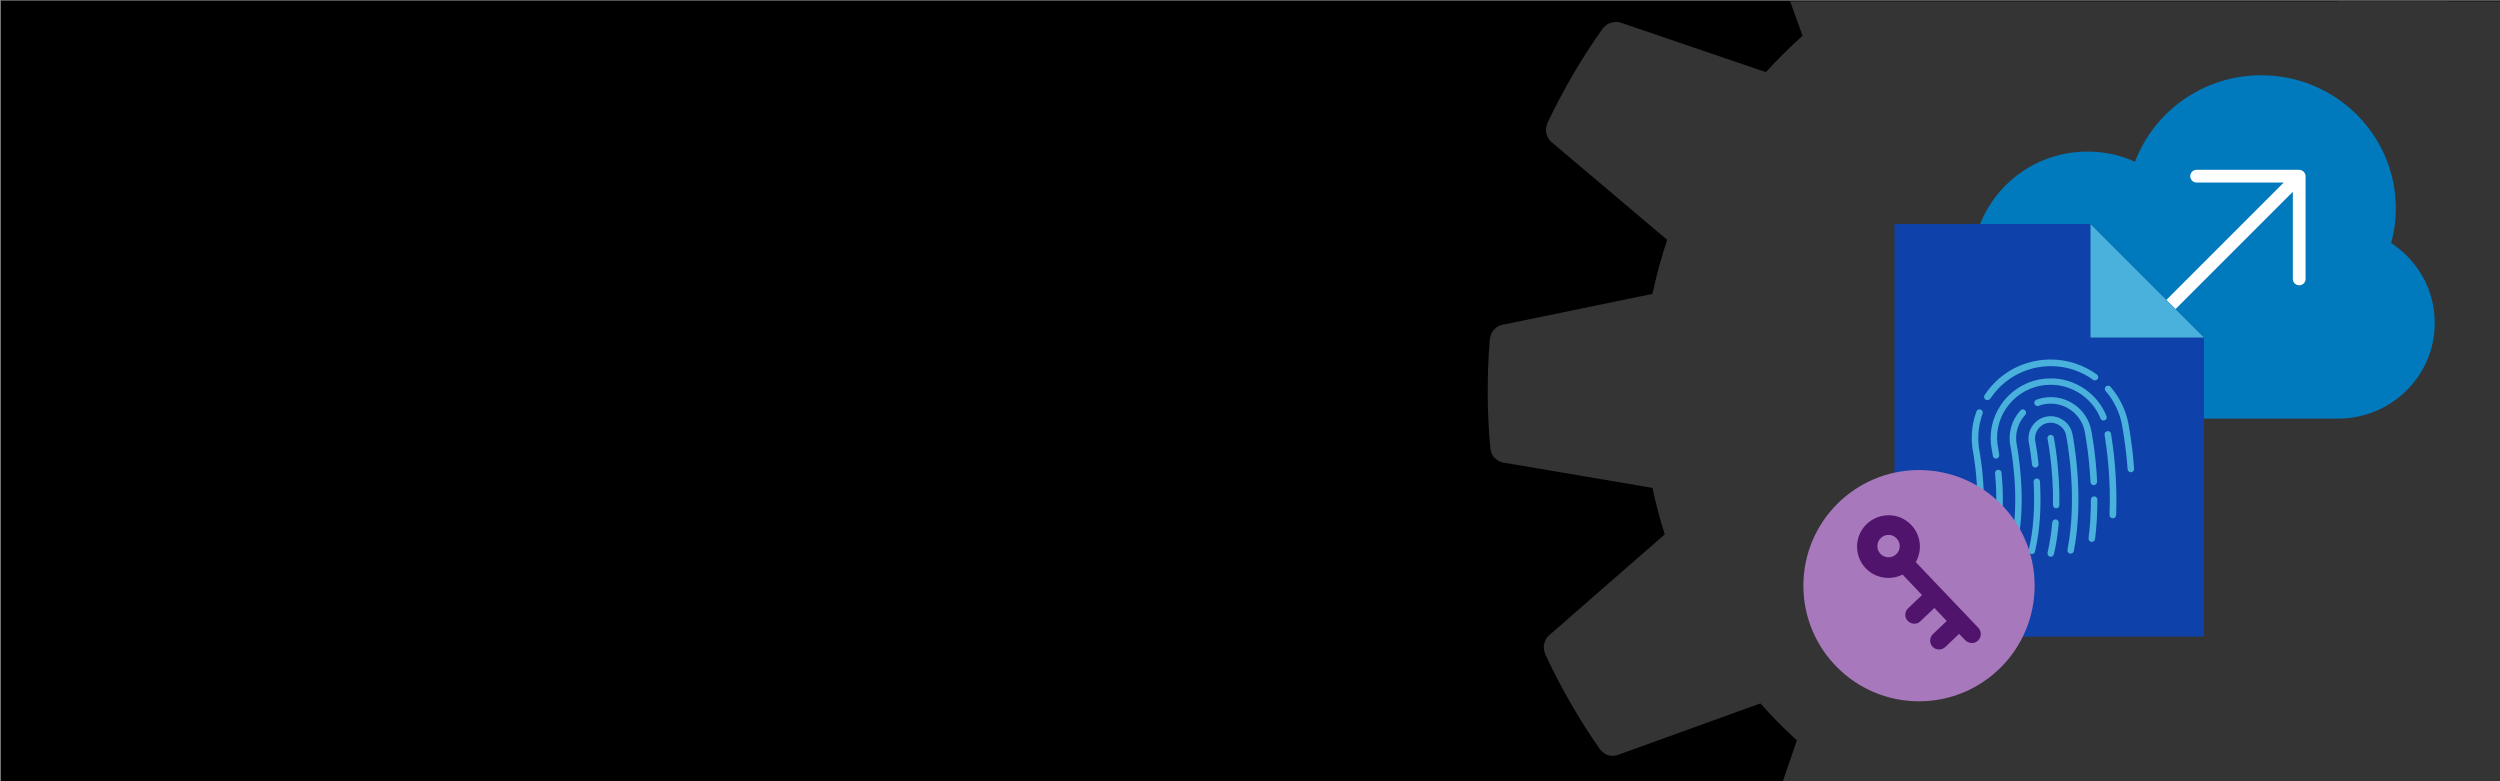
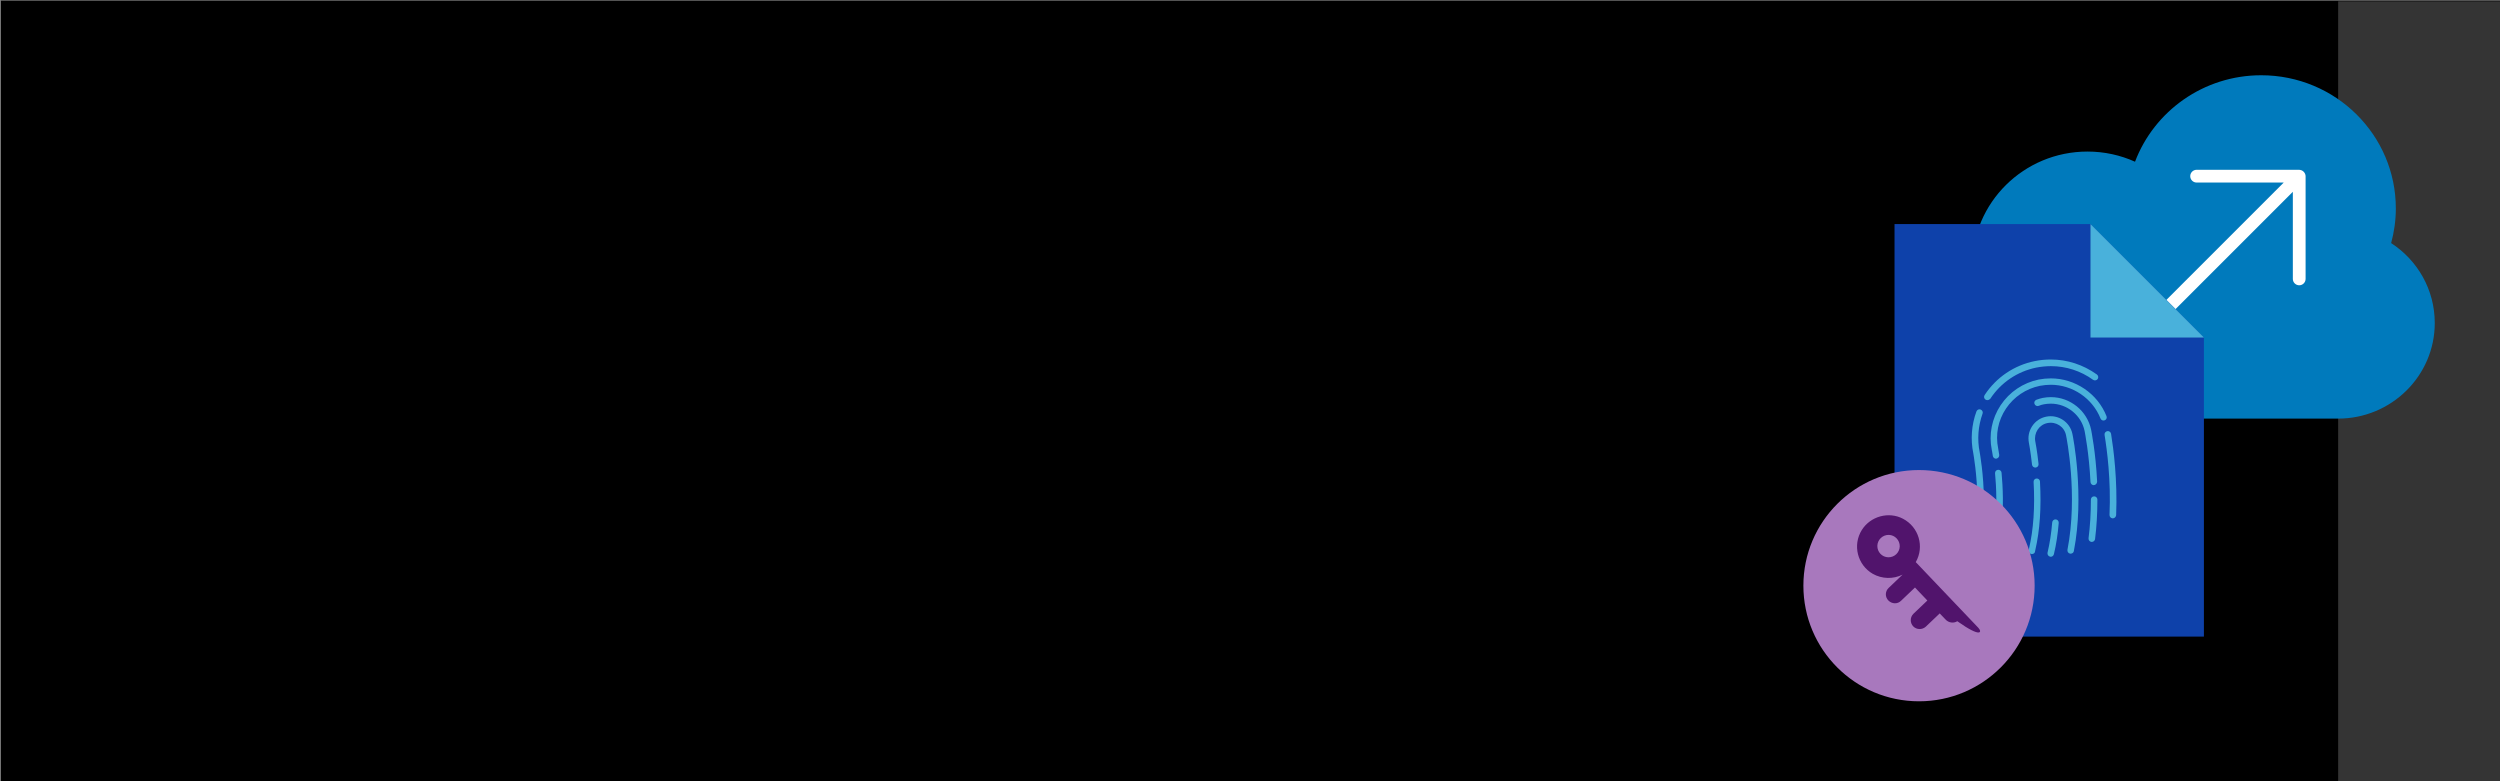
<svg xmlns="http://www.w3.org/2000/svg" xmlns:xlink="http://www.w3.org/1999/xlink" xml:space="preserve" style="enable-background:new 0 0 1920 600;" viewBox="0 0 1920 600" y="0px" x="0px" id="Layer_1" version="1.1">
  <rect x="0" y="0" width="1920" height="600" fill="#808080" stroke="none" />
  <style type="text/css">
	.st0{clip-path:url(#SVGID_00000054264503967815931350000013043823158403963267_);}
	.st1{fill:#343434;}
	.st2{fill:#007ABC;}
	.st3{fill:#FFFFFF;}
	.st4{fill:#0E41AA;}
	.st5{fill:#49B1DB;}
	.st6{fill:#A878BD;}
	.st7{fill:#51146C;}
</style>
  <g id="bg">
    <rect height="600" width="1920" y="0.5" x="0.7" />
  </g>
  <g id="BIG-IP_Next_Gear">
    <g>
      <defs>
        <rect height="599" width="1929.7" y="1" x="-9.7" id="SVGID_1_" />
      </defs>
      <clipPath id="SVGID_00000139287002890306376020000001895220523286584195_">
        <use style="overflow:visible;" xlink:href="#SVGID_1_" />
      </clipPath>
      <g style="clip-path:url(#SVGID_00000139287002890306376020000001895220523286584195_);">
-         <path d="M2104.9,254.4c0-0.2-0.2-0.3-0.2-0.5c-0.3-2.2-1.2-4.2-2.7-5.9c-0.3-0.3-0.5-0.6-0.9-0.8     c-1.6-1.7-3.7-2.8-6-3.2l-114.9-19.3c-2.6-12.1-5.7-24-9.4-35.7l88.8-77.9c3.6-3.4,4.8-8.7,3-13.3v-0.5     c-11.9-25.7-26.1-50.3-42.3-73.5c-0.2-0.3-0.4-0.4-0.6-0.6c-0.3-0.4-0.7-0.8-1.2-1.2c-0.7-0.6-1.4-1.1-2.2-1.5     c-0.4-0.2-0.9-0.5-1.3-0.7c-0.9-0.4-1.9-0.6-2.9-0.7c-0.4-0.1-0.8-0.1-1.1-0.2c-1.5-0.1-2.9,0.1-4.3,0.6L1897,59.2     c-8.8-9.9-18.1-19.3-27.9-28.2l38-111.7c0.7-2.2,0.7-4.5,0-6.7c-0.1-0.4-0.2-0.8-0.3-1.2c-0.8-2.1-2.1-3.8-3.8-5.2     c-0.1,0-0.1-0.3-0.2-0.3c-23.1-16.4-47.7-30.7-73.3-42.7h-0.5c-2-0.9-4.3-1.2-6.5-0.8c-0.3,0.1-0.7,0.2-1,0.3     c-2.3,0.5-4.4,1.8-5.9,3.6l-75.1,89.2c-13.5-4.5-27.3-8.3-41.2-11.2l-23.9-115.6c-0.5-2.2-1.7-4.2-3.4-5.7c-0.3-0.4-0.7-0.7-1-1     c-1.7-1.4-3.7-2.3-5.9-2.5c0,0-0.2,0-0.3-0.1c-28.2-2.3-56.6-2.1-84.8,0.5c-0.2,0-0.4,0.2-0.6,0.3c-2.6,0.3-5,1.6-6.8,3.6     c-1.6,1.6-2.6,3.6-3.1,5.8l-19.5,114.9c-12,2.5-23.9,5.7-35.7,9.4l-77.8-88.8c-1.5-1.7-3.6-2.9-5.8-3.4c-0.4-0.1-0.8-0.2-1.2-0.3     c-2.1-0.3-4.3-0.1-6.3,0.7h-0.5c-25.7,11.9-50.3,26.1-73.5,42.3c-0.1,0-0.2,0.3-0.3,0.4c-1.8,1.3-3.1,3.2-3.9,5.2     c-0.1,0.4-0.2,0.7-0.3,1.1c-0.7,2.2-0.6,4.6,0.1,6.8l39.6,109.6c-9.9,8.8-19.3,18.1-28.2,27.9l-111.7-38.1     c-2.2-0.6-4.4-0.6-6.6,0c-0.5,0.1-0.9,0.2-1.4,0.4c-2,0.8-3.8,2-5.1,3.7c0,0.1-0.3,0.1-0.4,0.3c-16.4,23.1-30.7,47.6-42.8,73.3     v0.5c-0.9,2-1.1,4.3-0.7,6.5c0,0.4,0.2,0.7,0.3,1.1c0.6,2.2,1.8,4.3,3.5,5.8l89.1,75.3c-4.6,13.6-8.3,27.5-11.3,41.5l-115.5,23.8     c-2.2,0.5-4.2,1.6-5.8,3.3c-0.3,0.3-0.6,0.6-0.9,0.9c-1.3,1.7-2.2,3.7-2.5,5.9c0,0.2-0.2,0.3-0.2,0.5     c-2.3,28.2-2.2,56.5,0.4,84.7c0,0.2,0.2,0.3,0.2,0.5c0.3,2.2,1.2,4.2,2.6,5.9c0.3,0.3,0.6,0.6,0.9,0.8c1.6,1.6,3.7,2.7,5.9,3.2     l114.9,19.5c2.5,12,5.7,24,9.4,35.7l-89,77.7c-1.7,1.5-2.9,3.6-3.4,5.8c-0.1,0.4-0.2,0.8-0.3,1.1c-0.4,2.2-0.2,4.4,0.7,6.4v0.5     c11.9,25.7,26.1,50.4,42.3,73.6c0.1,0.2,0.4,0.3,0.5,0.5c0.8,1,1.8,1.9,3,2.6c0.3,0.2,0.6,0.5,1,0.7c1.5,0.7,3.1,1.1,4.7,1.2h0.4     c1.4,0,2.7-0.2,4-0.7l109.6-39.6c8.8,10,18.2,19.5,28,28.4l-38.2,111.6c-0.7,2.2-0.7,4.5,0,6.7c0.1,0.4,0.2,0.8,0.3,1.2     c0.7,2,2.1,3.8,3.8,5.2c0.1,0,0.1,0.3,0.3,0.4c23.1,16.4,47.6,30.7,73.2,42.8c0.3,0,0.5,0,0.8,0.2c0.9,0.3,1.9,0.6,2.9,0.7     c0.4,0.1,0.9,0.2,1.3,0.3c0.2,0,0.3,0,0.5,0c1.1-0.1,2.3-0.3,3.3-0.7c0.4-0.1,0.8-0.2,1.3-0.3c1.5-0.7,2.9-1.7,3.9-3l75.3-89     c13.9,4.7,28.2,8.5,42.6,11.5l24,115.3c0.5,2.3,1.7,4.5,3.5,6.1c0.1,0,0.2,0.3,0.4,0.4c1.8,1.5,3.9,2.4,6.2,2.6     c0.2,0,0.3,0.2,0.5,0.2h1c12.7,1,25.4,1.5,38.1,1.5c15.3,0,30.6-0.7,45.7-2.2c0.2,0,0.3-0.2,0.6-0.2c2.3-0.3,4.4-1.3,6.1-2.8     c0.2-0.1,0.3-0.3,0.4-0.5c1.8-1.7,2.9-3.9,3.4-6.3l19.3-114.9c12-2.6,23.9-5.7,35.7-9.4l77.9,88.8c1.1,1.2,2.4,2.2,3.9,2.9     c0.5,0.2,0.9,0.3,1.4,0.3c1,0.4,2.1,0.6,3.2,0.7h0.4c0.5-0.1,0.9-0.2,1.4-0.3c1-0.1,2-0.3,2.9-0.7c0.2,0,0.4,0,0.6-0.1     c25.7-11.9,50.3-26.1,73.5-42.3c0.2,0,0.2-0.3,0.3-0.5c1.8-1.3,3.1-3.2,3.8-5.2c0.1-0.4,0.2-0.8,0.3-1.1c0.7-2.2,0.6-4.6-0.1-6.8     l-39.8-109.5c9.9-8.8,19.3-18.1,28.2-27.9l111.7,37.9c1.2,0.4,2.5,0.6,3.8,0.6h0.4c1.7,0,3.4-0.5,4.9-1.2     c0.1-0.1,0.2-0.2,0.3-0.3c1.4-0.8,2.6-1.8,3.6-3.1c0.1-0.1,0.3-0.2,0.4-0.3c16.4-23.1,30.7-47.7,42.7-73.3V504     c0.8-2,1.1-4.3,0.7-6.5c-0.1-0.4-0.2-0.8-0.3-1.1c-0.6-2.3-1.8-4.3-3.6-5.8l-89.2-75.2c4.6-13.6,8.3-27.5,11.2-41.5l115.5-24     c2.2-0.5,4.2-1.7,5.8-3.3c0.3-0.3,0.6-0.6,0.9-0.9c1.4-1.7,2.2-3.7,2.5-5.9c0-0.2,0.2-0.3,0.2-0.4     C2107.8,311,2107.6,282.6,2104.9,254.4L2104.9,254.4z" class="st1" />
        <rect height="611.9" width="125" class="st1" y="0.7" x="1795.7" />
        <path d="M1836.4,186.7c2.3-8.5,3.6-17.4,3.6-26.6c0-56.5-46.3-102.3-103.4-102.3c-44.3,0-82.2,27.6-96.9,66.4     c-11.1-5-23.5-7.8-36.5-7.8c-48.9,0-88.5,39.2-88.5,87.5l0,0c-32.8,0.1-59.3,26.4-59.3,58.8s26.6,58.8,59.5,58.8h280.7     c41,0,74.3-32.9,74.3-73.4C1869.9,222.4,1856.6,199.8,1836.4,186.7L1836.4,186.7z" class="st2" />
        <path d="M1653.9,247.3c1,1,2.2,1.4,3.5,1.4s2.5-0.5,3.5-1.4l100-100v66.9c0,2.7,2.2,4.9,4.9,4.9s4.9-2.2,4.9-4.9     v-78.8c0-0.6-0.1-1.3-0.4-1.9c-0.5-1.2-1.5-2.2-2.7-2.7c-0.6-0.2-1.2-0.4-1.9-0.4H1687c-2.7,0-4.9,2.2-4.9,4.9s2.2,4.9,4.9,4.9     h66.9l-100,100C1652,242.3,1652,245.4,1653.9,247.3L1653.9,247.3L1653.9,247.3z" class="st3" />
        <polygon points="1455,172.1 1455,488.9 1692.6,488.9 1692.6,259.2 1605.5,172.1" class="st4" />
        <polyline points="1605.5,172.1 1605.5,259.2 1692.6,259.2" class="st5" />
        <path d="M1534.3,407.5c-0.1,0-0.2,0-0.3,0c-1.4-0.2-2.3-1.4-2.1-2.8c2-15,1.3-30.7,0.3-41.2     c-0.1-1.4,0.9-2.6,2.3-2.7c1.4-0.1,2.6,0.9,2.7,2.3c1,10.8,1.8,26.9-0.3,42.3C1536.6,406.6,1535.5,407.5,1534.3,407.5     L1534.3,407.5z" class="st5" />
        <path d="M1622.6,398.1c0,0-0.1,0-0.1,0c-1.4-0.1-2.4-1.2-2.4-2.6c1.2-26.6-1.9-50-3.8-61.5c-0.2-1.4,0.7-2.6,2.1-2.9     c1.4-0.2,2.7,0.7,2.9,2.1c1.9,11.7,5,35.5,3.9,62.5C1625,397.1,1623.9,398.1,1622.6,398.1L1622.6,398.1z" class="st5" />
        <path d="M1533,352.3c-1.2,0-2.3-0.9-2.5-2.1c-0.4-2.9-0.8-4.6-0.8-4.6c-2.4-11.9,0-24.1,6.8-34.4     c6.8-10.2,17.2-17.2,29.2-19.7c3.1-0.6,6.2-0.9,9.3-0.9c18.7,0,35.9,11.6,42.8,29c0.5,1.3-0.1,2.7-1.4,3.2s-2.7-0.1-3.2-1.4     c-6.2-15.5-21.5-25.9-38.2-25.9c-2.8,0-5.5,0.3-8.3,0.8c-10.7,2.2-20,8.4-26.1,17.5c-6.1,9.1-8.2,20-6,30.6c0,0,0.3,1.8,0.8,4.9     c0.2,1.4-0.7,2.6-2.1,2.9C1533.2,352.3,1533.1,352.3,1533,352.3L1533,352.3z" class="st5" />
        <path d="M1526.3,307.3c-0.5,0-0.9-0.1-1.4-0.4c-1.2-0.8-1.5-2.3-0.7-3.5c8.9-13.6,22.7-22.9,38.6-26.1     c4-0.8,8.1-1.2,12.2-1.2c12.7,0,24.9,4,35.4,11.5c1.1,0.8,1.4,2.4,0.6,3.5s-2.4,1.4-3.5,0.6c-9.6-6.9-20.8-10.5-32.4-10.5     c-3.7,0-7.5,0.4-11.2,1.1c-14.6,3-27.2,11.5-35.4,24C1527.9,306.9,1527.1,307.3,1526.3,307.3L1526.3,307.3z" class="st5" />
-         <path d="M1636.5,362.7c-1.3,0-2.4-1-2.5-2.3c-1.5-20.4-4.4-34.5-4.5-35.1c-1.9-9.2-6.2-17.9-12.4-25     c-0.9-1-0.8-2.6,0.2-3.5s2.6-0.8,3.5,0.2c6.8,7.8,11.5,17.3,13.6,27.3c0.1,0.6,3.1,15,4.6,35.7c0.1,1.4-0.9,2.6-2.3,2.7     C1636.6,362.7,1636.5,362.7,1636.5,362.7L1636.5,362.7z" class="st5" />
        <path d="M1521.1,386.6L1521.1,386.6c-1.4,0-2.5-1.1-2.5-2.5c0-19.1-3.1-35.7-3.1-35.9c-2.2-10.7-1.4-21.9,2.4-32.2     c0.5-1.3,1.9-2,3.2-1.5c1.3,0.5,2,1.9,1.5,3.2c-3.4,9.5-4.2,19.7-2.2,29.6c0,0.2,3.2,17.2,3.2,36.8     C1523.6,385.5,1522.5,386.6,1521.1,386.6L1521.1,386.6z" class="st5" />
-         <path d="M1547.1,418.9c-0.2,0-0.3,0-0.5-0.1c-1.3-0.3-2.2-1.6-1.9-3c7-33-0.3-71.5-0.7-73.1     c-2-9.8,0.9-20.1,7.7-27.5c0.9-1,2.5-1.1,3.5-0.1c1,0.9,1.1,2.5,0.2,3.5c-5.8,6.3-8.2,14.9-6.5,23.1c0.3,1.7,7.9,41.1,0.6,75.1     C1549.3,418.1,1548.2,418.9,1547.1,418.9L1547.1,418.9z" class="st5" />
        <path d="M1606.5,416.2c-0.1,0-0.2,0-0.3,0c-1.4-0.2-2.3-1.4-2.2-2.8c1.2-9.3,1.8-19.3,1.8-29.7     c0-1.4,1.1-2.5,2.5-2.5s2.5,1.1,2.5,2.5c0,10.6-0.6,20.8-1.8,30.4C1608.8,415.3,1607.7,416.2,1606.5,416.2L1606.5,416.2z" class="st5" />
        <path d="M1608,372.6c-1.3,0-2.4-1-2.5-2.4c-1.1-22.2-4.4-38.4-4.5-39.1c-2.5-12.2-13.5-21.1-26-21.1     c-1.8,0-3.6,0.2-5.3,0.5c-1.2,0.2-2.6,0.6-4,1.2c-1.3,0.5-2.7-0.2-3.2-1.5s0.2-2.7,1.5-3.2c1.7-0.6,3.3-1.1,4.8-1.4     c2.1-0.4,4.2-0.6,6.3-0.6c14.9,0,27.9,10.6,30.9,25.1c0.1,0.7,3.5,17.2,4.6,39.8C1610.5,371.4,1609.5,372.5,1608,372.6     C1608,372.6,1608,372.6,1608,372.6L1608,372.6z" class="st5" />
        <path d="M1560.6,425.5c-0.1,0-0.2,0-0.4,0c-1.4-0.2-2.3-1.5-2.1-2.8c0.1-0.5,0.1-0.9,0.2-1.4     c3.4-14.6,4.6-31.8,3.5-51.2c-0.1-1.4,1-2.6,2.3-2.6c1.4-0.1,2.6,1,2.6,2.4c1.1,19.9-0.1,37.6-3.6,52.6c-0.1,0.3-0.1,0.6-0.2,1     C1562.9,424.6,1561.8,425.5,1560.6,425.5z" class="st5" />
        <path d="M1590.3,425.2c-0.2,0-0.3,0-0.5,0c-1.4-0.3-2.2-1.6-2-2.9c8.2-42-0.7-86.2-1.1-88.1     c-1.3-6.5-7.7-10.6-14.2-9.3c-3.2,0.6-5.9,2.5-7.6,5.1s-2.4,5.9-1.8,9c0,0.1,1.4,6.8,2.5,17.3c0.2,1.4-0.8,2.6-2.2,2.8     c-1.4,0.1-2.6-0.8-2.8-2.2c-1.1-10.1-2.4-16.8-2.4-16.8c-0.9-4.5,0-9,2.5-12.8c2.5-3.8,6.3-6.4,10.8-7.3     c9.2-1.9,18.2,4.1,20.1,13.2c0.4,1.9,9.5,47.1,1.1,90.1C1592.5,424.4,1591.5,425.2,1590.3,425.2L1590.3,425.2z" class="st5" />
-         <path d="M1579.2,390.4L1579.2,390.4c-1.4,0-2.5-1.2-2.5-2.5c0.5-27.6-4.2-50.6-4.2-50.9c-0.3-1.4,0.6-2.7,1.9-3     s2.7,0.6,2.9,1.9c0.1,0.2,4.8,23.8,4.3,52C1581.7,389.3,1580.6,390.4,1579.2,390.4L1579.2,390.4z" class="st5" />
        <path d="M1575,427.6c-0.2,0-0.4,0-0.6-0.1c-1.3-0.3-2.2-1.7-1.9-3c1.7-7.2,2.9-15,3.6-23.3c0.1-1.4,1.3-2.4,2.7-2.3     c1.4,0.1,2.4,1.3,2.3,2.7c-0.7,8.5-1.9,16.6-3.7,24C1577.1,426.8,1576.1,427.6,1575,427.6z" class="st5" />
        <circle r="88.8" cy="449.8" cx="1473.8" class="st6" />
-         <path d="M1519.4,482.2l-48.1-50.5c6.8-11.8,2.4-26.9-9.8-33.3c-11-5.8-25-1.9-31.6,8.6c-7.3,11.6-3.4,26.9,8.4,33.7     c7.1,4,15.7,4.2,22.9,0.6l14.9,15.7l-10.7,10.2c-2.8,2.6-2.9,7-0.2,9.7s7,2.9,9.7,0.2h0l10.7-10.2l9.5,10l-10.7,10.2     c-2.7,2.7-2.7,7-0.1,9.7c2.6,2.6,6.8,2.7,9.6,0.2l10.7-10.2l4.5,4.7c2.3,2.5,6.1,3.1,9,1.3     C1521.8,490.3,1522.3,485.3,1519.4,482.2L1519.4,482.2z M1450.2,428c-4.8-0.1-8.5-4.1-8.4-8.8s4.1-8.5,8.8-8.4s8.5,4.1,8.4,8.8     S1455,428.1,1450.2,428z" class="st7" />
+         <path d="M1519.4,482.2l-48.1-50.5c6.8-11.8,2.4-26.9-9.8-33.3c-11-5.8-25-1.9-31.6,8.6c-7.3,11.6-3.4,26.9,8.4,33.7     c7.1,4,15.7,4.2,22.9,0.6l-10.7,10.2c-2.8,2.6-2.9,7-0.2,9.7s7,2.9,9.7,0.2h0l10.7-10.2l9.5,10l-10.7,10.2     c-2.7,2.7-2.7,7-0.1,9.7c2.6,2.6,6.8,2.7,9.6,0.2l10.7-10.2l4.5,4.7c2.3,2.5,6.1,3.1,9,1.3     C1521.8,490.3,1522.3,485.3,1519.4,482.2L1519.4,482.2z M1450.2,428c-4.8-0.1-8.5-4.1-8.4-8.8s4.1-8.5,8.8-8.4s8.5,4.1,8.4,8.8     S1455,428.1,1450.2,428z" class="st7" />
      </g>
    </g>
  </g>
</svg>